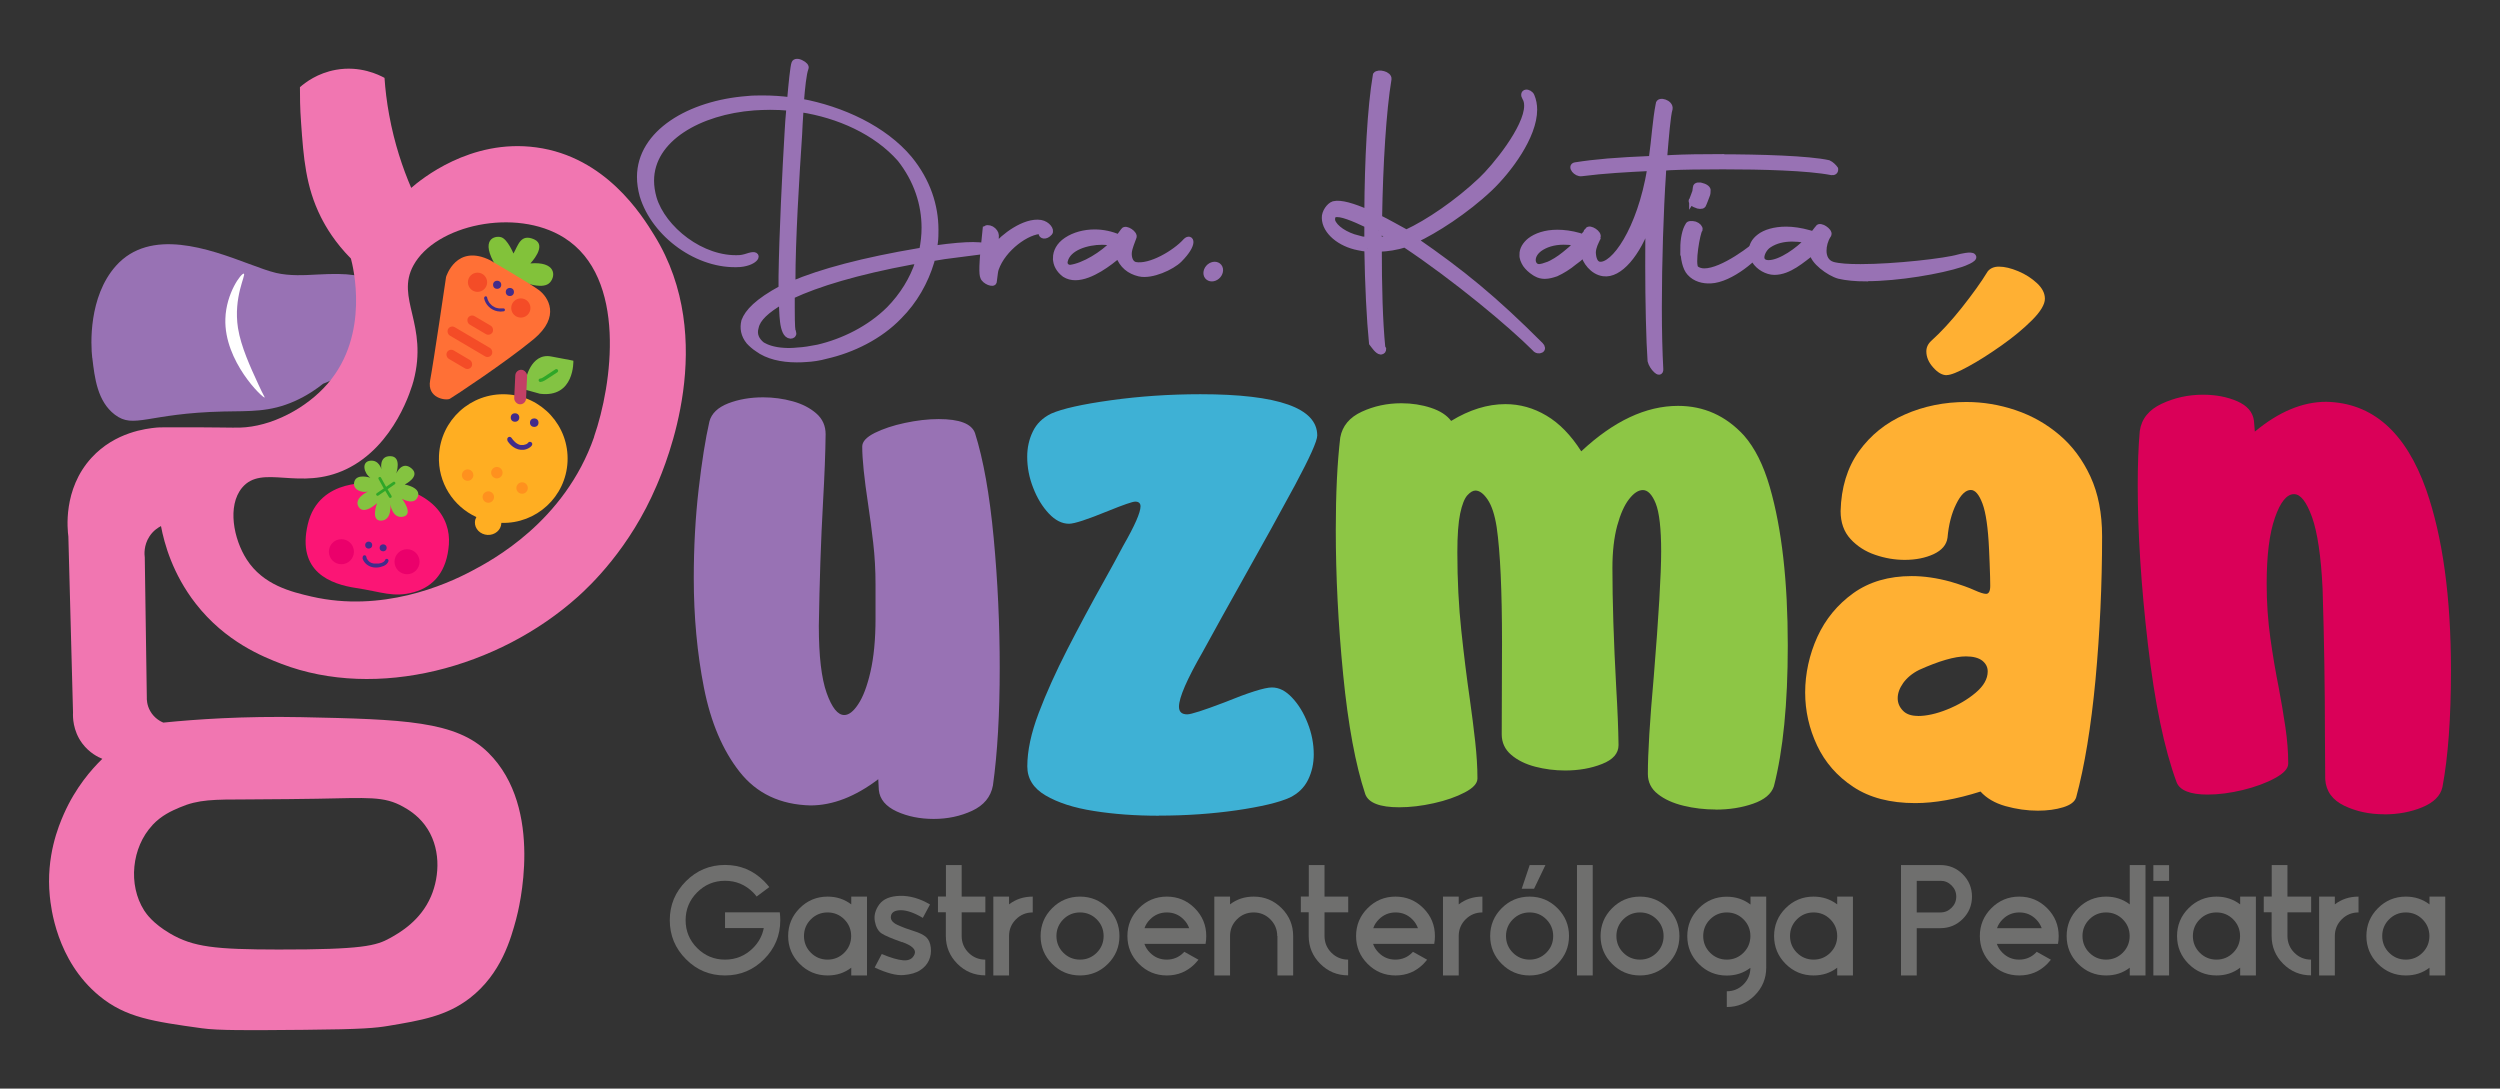
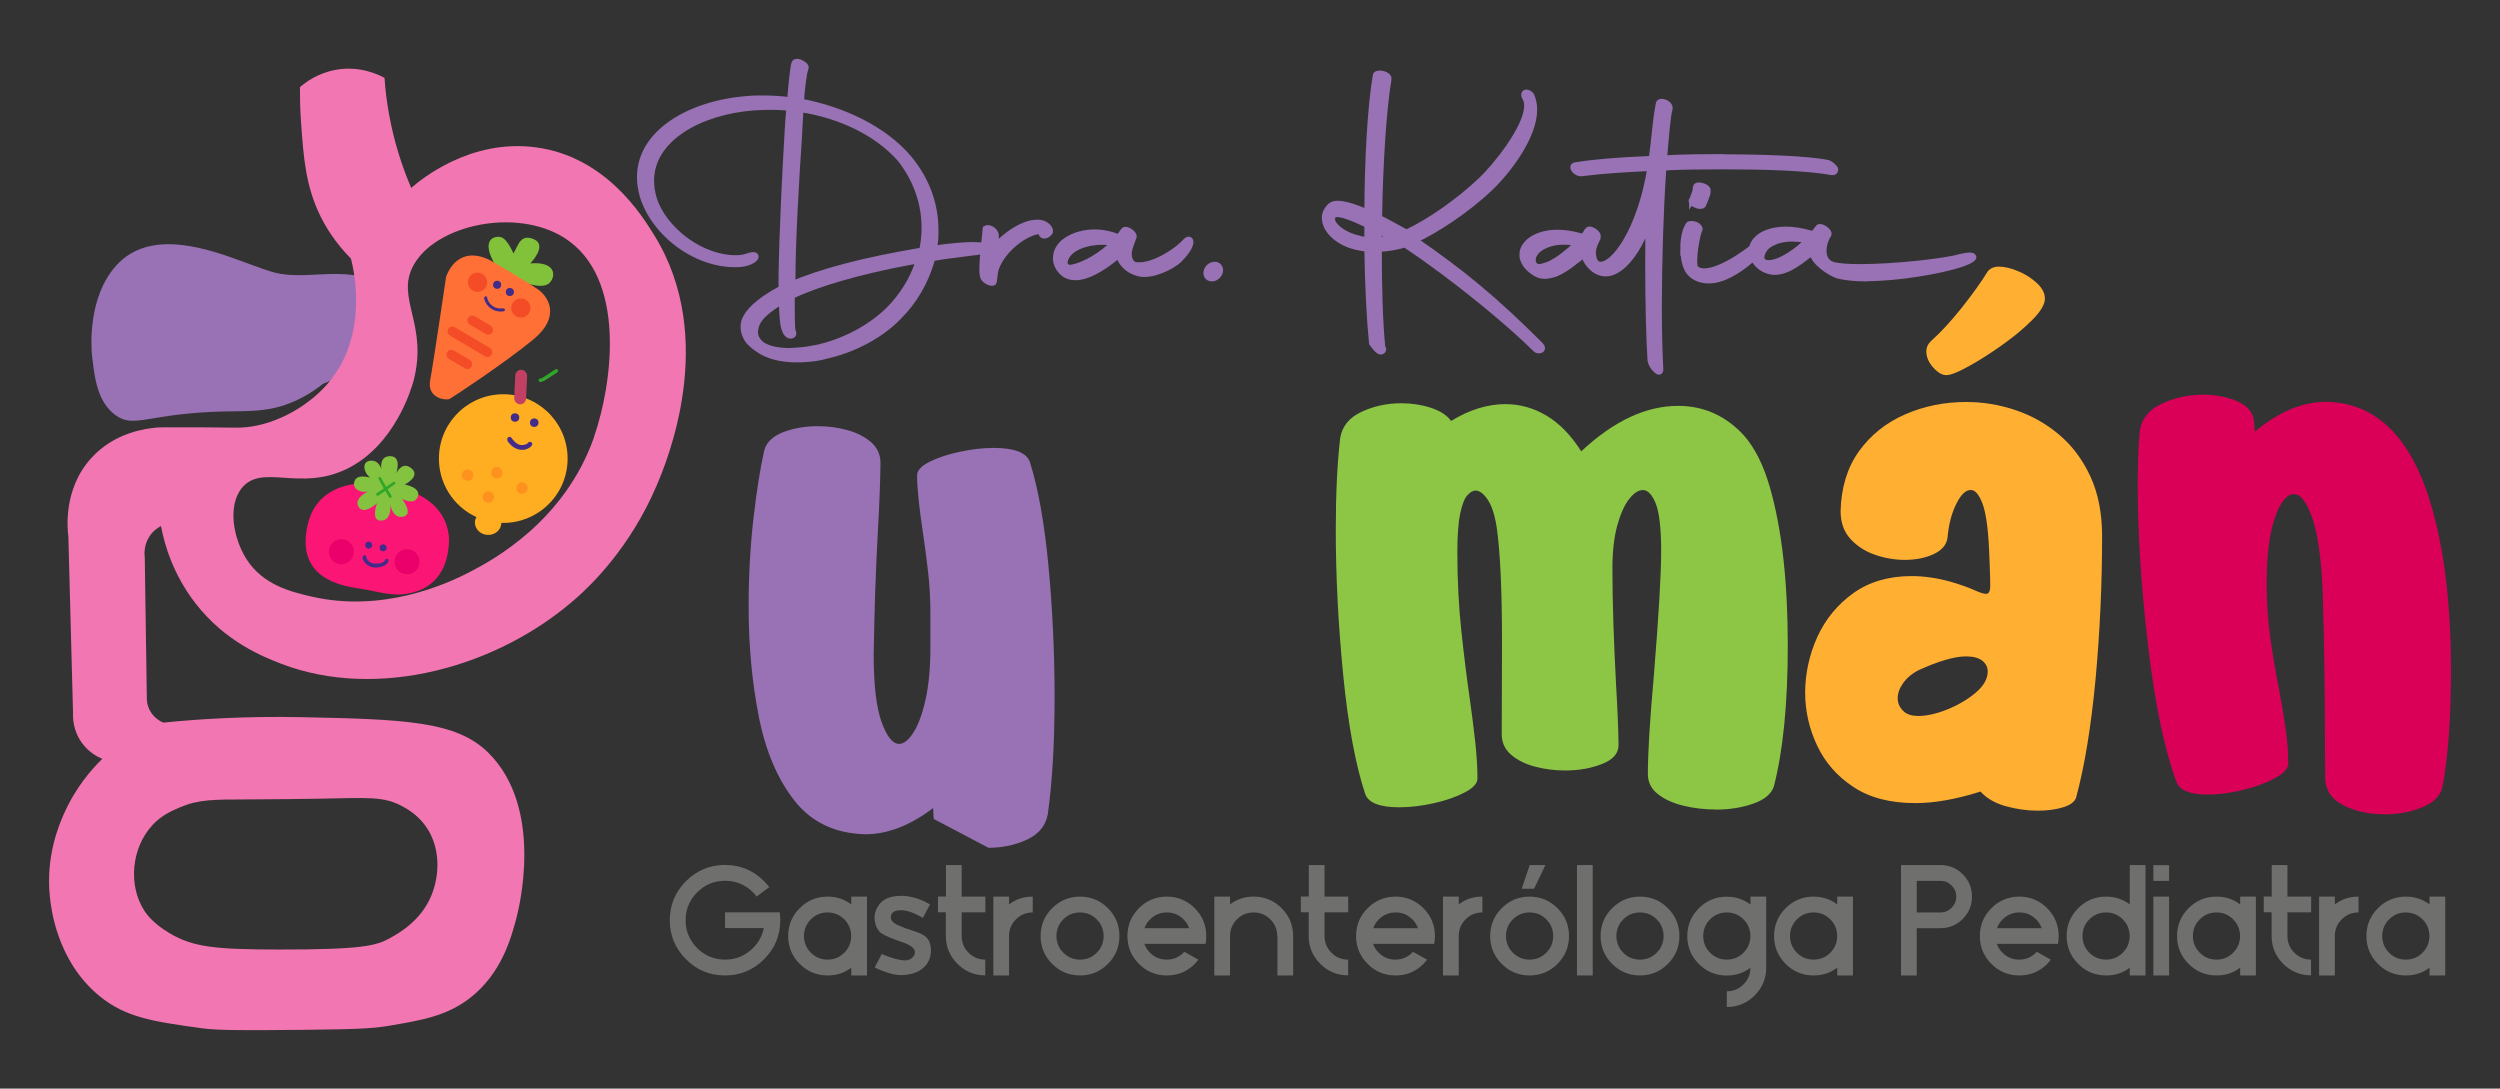
<svg xmlns="http://www.w3.org/2000/svg" id="Capa_1" viewBox="0 0 257.47 112.11">
  <rect x="0" y="0" width="257.47" height="112.11" fill="#333333" stroke="none" />
  <g>
    <path d="M82.48,10.47c4.23.79,8.57,2.78,11.17,5.89,1.87,2.29,2.69,4.83,2.69,7.31,0,.42,0,.88-.06,1.3l-.09.63c1.93-.27,3.17-.36,4.02-.36,1.06,0,1.42.15,1.57.3.15.21.12.24-.12.27l-4.41.57-1.27.21-.06.33c-.63,2.11-1.75,4.08-3.32,5.65-1.99,2.08-4.83,3.47-7.55,4.08-.63.18-1.39.3-2.11.33-.3.03-.6.03-.91.03-1.54,0-2.99-.33-4.01-1.09-.33-.21-.66-.51-.88-.75-.54-.66-.66-1.39-.48-2.11.36-.94,1.33-1.99,3.83-3.35v-1.24c.06-4.32.39-10.99.63-14.97.03-.57.09-1.48.18-2.41-.66-.06-1.33-.09-1.99-.09-.57,0-1.12.03-1.66.06-5.62.42-10.6,3.23-10.6,7.55,0,.57.09,1.18.27,1.81.94,3.14,4.95,6.4,8.88,6.16.36-.03.72-.15,1-.24,1.12-.33.69.69-.97.85-4.32.3-8.85-3.05-10.05-7.06-.18-.66-.27-1.3-.27-1.9,0-4.56,5.13-7.58,11.05-8.03.51-.06,1.06-.06,1.63-.06.91,0,1.84.06,2.78.18.15-1.75.33-3.5.45-3.8.06-.18.36-.21.69-.03.33.15.54.39.45.54-.21.51-.36,1.99-.48,3.47ZM80.52,31.03c-1.57.91-2.51,1.78-2.69,2.66-.24.79.09,1.39.66,1.84.45.27,1.18.54,2.2.6.39.03.94.03,1.45-.03.66-.03,1.33-.15,2.11-.3,2.57-.6,5.31-1.93,7.34-3.95,1.36-1.39,2.42-3.08,2.99-4.86l.06-.15-.72.09c-5.71,1.06-9.72,2.29-12.38,3.53v1.18c0,2.17.06,2.44.12,2.51l.03.15c.06.15-.09.27-.27.27-.94-.06-.82-2.57-.91-3.53ZM82.45,11.22c-.09,1.12-.12,2.11-.15,2.63-.3,4.47-.69,10.84-.69,15.13,0,.09.03.18,0,.27,2.93-1.24,7.25-2.42,13.16-3.41l.18-.06h.03c.15-.75.24-1.54.24-2.32,0-2.42-.78-4.89-2.51-7.09-2.48-2.81-6.34-4.53-10.26-5.13Z" fill="#9872b4" stroke="#9872b4" stroke-miterlimit="10" stroke-width=".62" />
    <path d="M101.51,23.66c0-.21.3-.21.6-.06.27.15.45.45.45.63l-.03,1.18c.75-.97,2.99-2.72,4.65-2.45.69.12,1.12.76.91,1-.42.48-.85.3-.82.06l.03-.24c-1.51-.03-4.02,1.81-4.74,3.89-.09.24-.09.42-.21,1.3.03.39-.97,0-1.09-.45-.12-.27-.18-1.06.24-4.86Z" fill="#9872b4" stroke="#9872b4" stroke-miterlimit="10" stroke-width=".62" />
    <path d="M108.75,26.59c0-.66.33-1.33,1.09-1.84.81-.54,1.84-.81,2.9-.81.85,0,1.69.18,2.45.51h.03l.51-.69c.18-.33,1.21.33,1,.69-.15.45-.42,1-.48,1.57-.03.51.12,1.12.66,1.27,1.54.3,4.14-1.24,5.22-2.45.51-.51.97.24-.69,1.9-.76.75-2.84,1.72-4.11,1.42-1-.24-1.75-.82-2.14-1.9-.85.75-2.84,2.29-4.44,2.29-.39,0-.75-.09-1.09-.3-.6-.45-.91-1.03-.91-1.66ZM114.67,25.05c-.3-.09-.72-.15-1.18-.15-1.51,0-3.5.57-3.83,1.96-.09.36.09.69.54.73,1.45-.18,3.41-1.42,4.47-2.54Z" fill="#9872b4" stroke="#9872b4" stroke-miterlimit="10" stroke-width=".62" />
    <path d="M124.57,27.47c.33-.27.75-.27.97,0,.21.27.12.72-.21,1-.33.27-.75.27-.97,0-.21-.27-.12-.72.21-1Z" fill="#9872b4" stroke="#9872b4" stroke-miterlimit="10" stroke-width=".62" />
    <path d="M140.82,25.62c-.3-.03-.6-.09-.91-.15-1.9-.36-3.44-1.63-3.47-3.02-.03-.57.45-1.27.91-1.42.72-.18,1.99.21,3.47.85.03-5.34.3-10.75.88-14.16.24-.33,1.36-.06,1.3.42-.54,3.23-.88,8.72-.97,14.31.91.45,1.87,1,2.81,1.51,2.23-1.03,5.25-3.08,7.7-5.4,1.36-1.27,4.74-5.37,4.74-7.67,0-.33-.06-.6-.21-.84-.15-.24-.12-.48.09-.51.18-.03.48.12.57.36.18.42.27.91.27,1.39,0,2.75-2.63,6.25-4.56,8.09-2.48,2.35-5.65,4.38-7.73,5.34,4.89,3.38,8.18,6.07,12.95,10.84.18.18.21.39.03.48-.15.09-.45.06-.6-.15-2.51-2.51-8.15-7.22-13.4-10.72-.85.27-1.78.42-2.69.45,0,3.8.09,7.46.36,10.17l.09.15c0,.15-.06.24-.24.27-.33-.03-.69-.6-.91-.88-.24-2.39-.42-5.92-.48-9.72ZM139.85,24.57c.3.09.63.12.97.15v-1.57c-1.39-.66-2.81-1.27-3.38-1.06-.27.09-.27.45-.24.66.24.75,1.36,1.48,2.66,1.81ZM141.99,23.75v.97c.39-.03.76-.09,1.12-.21,0-.06.03-.12.03-.18l-1.15-.57Z" fill="#9872b4" stroke="#9872b4" stroke-miterlimit="10" stroke-width=".62" />
    <path d="M177.08,16.2c4.23,0,9.18.15,11.23.6.27.12.57.42.69.6.03.24-.12.36-.36.33-2.45-.48-7.19-.6-11.2-.6-2.2,0-4.2.03-5.46.09-.24.03-.45.03-.66.03-.03.27-.06.51-.06.75-.24,3.56-.42,9-.42,13.65,0,2.48.06,4.71.15,6.37.03.72-.85-.21-1-.85-.15-2.08-.24-6.19-.24-9.75,0-1.78,0-3.41.06-4.59-1.15,3.35-3.05,5.55-4.68,5.31-1.12-.15-1.87-1.27-2.02-1.99l-.51.48-.48.36c-.57.48-1.27.91-1.87,1.18-.36.12-.76.24-1.15.24-.3,0-.6-.06-.91-.24l-.15-.09c-.42-.27-.69-.54-.91-.84-.21-.33-.36-.69-.33-1-.03-.54.3-1.06.78-1.45.63-.48,1.57-.82,2.81-.82.66,0,1.42.09,2.26.33l.33.12h.03l.42-.51v-.06c.06-.06.06-.09.09-.09v-.03c.18-.33,1.21.33,1,.69v.09l-.06.06.03.03c-.12.27-.42.78-.45,1.39.03.66.21,1.18.66,1.27,1.48.24,4.2-3.53,5.25-9.84v-.12c-2.42.12-4.71.24-7.06.54-.57.09-1.18-.72-.66-.81,2.08-.33,4.26-.51,7.88-.66.3-2.14.39-3.99.72-5.65,0-.48,1.21-.15,1.12.48-.21.66-.39,2.96-.57,5.1.27,0,.57,0,.88-.03,1.24-.06,2.96-.09,4.83-.09ZM159.36,27.31c.57-.24,1.21-.63,1.81-1.12.42-.33.88-.73,1.21-1.09l.09-.06-.33-.06c-.33-.06-.72-.09-1.09-.09-1.09,0-1.93.3-2.51.72-.48.36-.69.79-.69,1.18,0,.18.06.42.27.6l.12.06s.09.06.33.06c.21-.03.45-.09.79-.21Z" fill="#9872b4" stroke="#9872b4" stroke-miterlimit="10" stroke-width=".62" />
    <path d="M173.36,25.59c0-.94.18-1.87.51-2.38.03-.15.33-.18.69-.09.33.12.51.36.48.51-.24.24-.85,3.65-.39,4.05.24.18.54.27.88.27,1.87,0,5.07-2.42,5.98-3.32.12-.12.42.06.06.72-.57,1.06-3.32,3.44-5.4,3.53-.75.03-1.57-.15-2.14-.79-.45-.48-.66-1.51-.66-2.51ZM174.27,20.58c.06-.09.27-.69.33-.85l.06-.45c0-.18.33-.24.63-.12.39.09.63.33.57.48,0,.12,0,.33-.09.51-.06.15-.3.82-.39.97-.09.12-.45.12-.72-.03-.36-.12-.54-.39-.39-.51Z" fill="#9872b4" stroke="#9872b4" stroke-miterlimit="10" stroke-width=".62" />
    <path d="M192.2,28.67c-1.09,0-2.05-.09-2.81-.27-1-.27-2.72-1.54-2.72-2.42v-.03c-1.06.79-2.42,2.05-3.93,2.05-.75,0-1.6-.48-2.02-1.15-.21-.36-.3-.69-.3-1.03,0-.51.24-1,.79-1.42.57-.45,1.54-.75,2.75-.75.69,0,1.51.12,2.36.36l.42.12c.45-.6.51-.63.51-.66.18-.33,1.21.33,1.06.69l-.06.09c-.3.48-.45,1.06-.45,1.57,0,.66.27,1.24.94,1.45.63.18,1.63.24,2.87.24,3.56,0,8.76-.6,10.11-1,.21-.06,1.33-.33,1.48-.09.24.24-1.03.72-1.24.78-2.11.69-6.43,1.45-9.75,1.45ZM186.11,24.81l.06-.06-.36-.06c-.39-.09-.82-.12-1.24-.12-.85,0-1.72.18-2.42.66-.42.27-.75.85-.75,1.27,0,.33.21.6.75.6,1.24,0,3.11-1.36,3.96-2.29Z" fill="#9872b4" stroke="#9872b4" stroke-miterlimit="10" stroke-width=".62" />
  </g>
  <g>
-     <path d="M96.16,84.34c-1.42,0-2.69-.26-3.81-.77-1.12-.52-1.74-1.25-1.84-2.2l-.06-1.12c-2.37,1.8-4.7,2.7-6.99,2.7-3.1-.08-5.53-1.23-7.28-3.45-1.75-2.22-2.98-5.11-3.68-8.66-.7-3.56-1.05-7.32-1.05-11.29,0-3.24.17-6.29.5-9.15.33-2.86.7-5.19,1.11-6.99.22-.83.87-1.45,1.94-1.87,1.07-.41,2.27-.62,3.59-.62,1.05,0,2.07.14,3.05.41.98.27,1.79.69,2.43,1.25.64.56.96,1.27.96,2.14-.02,1.86-.11,4.21-.27,7.05-.22,3.95-.36,8.18-.43,12.7,0,3.1.27,5.4.81,6.91.54,1.51,1.14,2.26,1.81,2.26.47,0,.95-.37,1.44-1.12.5-.75.92-1.86,1.26-3.34.34-1.48.52-3.31.52-5.5v-3.49c0-1.48-.08-2.91-.24-4.29-.16-1.38-.33-2.69-.52-3.95-.4-2.65-.61-4.64-.61-5.96,0-.51.43-.97,1.28-1.4.85-.42,1.88-.77,3.1-1.03,1.22-.26,2.38-.4,3.49-.4,2.15,0,3.39.48,3.74,1.43.87,2.74,1.51,6.35,1.93,10.83s.62,8.94.62,13.36c0,4.74-.23,8.78-.7,12.12-.22,1.18-.94,2.04-2.14,2.6-1.21.56-2.53.84-3.97.84Z" fill="#9872b4" />
-     <path d="M119.35,84.01c-2.41,0-4.64-.16-6.7-.49-2.06-.32-3.71-.86-4.97-1.6-1.26-.74-1.88-1.74-1.88-2.99,0-1.6.39-3.43,1.17-5.49.78-2.06,1.77-4.25,2.96-6.58,1.2-2.33,2.46-4.69,3.8-7.08.67-1.2,1.32-2.38,1.94-3.56,1.2-2.09,1.79-3.44,1.79-4.07,0-.32-.18-.49-.55-.49-.26,0-1.2.32-2.8.97-2.13.87-3.46,1.31-4.01,1.31-.73,0-1.42-.35-2.08-1.05-.66-.7-1.2-1.58-1.61-2.64-.42-1.06-.62-2.13-.62-3.21,0-.93.19-1.8.58-2.6.38-.8,1.01-1.41,1.88-1.84,1.16-.51,3.21-.97,6.17-1.38,2.96-.41,6.03-.62,9.21-.62,8.02,0,12.03,1.42,12.03,4.25,0,.57-.77,2.27-2.29,5.11-1.53,2.84-3.29,6.02-5.27,9.54-1.5,2.67-2.92,5.23-4.25,7.66-1.62,2.82-2.43,4.69-2.43,5.62,0,.53.28.79.85.79.4,0,1.67-.41,3.8-1.22,2.53-1.03,4.17-1.55,4.92-1.55s1.42.35,2.08,1.05c.66.7,1.2,1.58,1.61,2.64.42,1.06.62,2.13.62,3.21,0,.93-.19,1.8-.58,2.6-.39.8-1.01,1.41-1.88,1.84-1.13.51-2.96.94-5.48,1.31-2.52.36-5.19.55-8.01.55Z" fill="#3eb1d5" />
+     <path d="M96.16,84.34l-.06-1.12c-2.37,1.8-4.7,2.7-6.99,2.7-3.1-.08-5.53-1.23-7.28-3.45-1.75-2.22-2.98-5.11-3.68-8.66-.7-3.56-1.05-7.32-1.05-11.29,0-3.24.17-6.29.5-9.15.33-2.86.7-5.19,1.11-6.99.22-.83.87-1.45,1.94-1.87,1.07-.41,2.27-.62,3.59-.62,1.05,0,2.07.14,3.05.41.98.27,1.79.69,2.43,1.25.64.56.96,1.27.96,2.14-.02,1.86-.11,4.21-.27,7.05-.22,3.95-.36,8.18-.43,12.7,0,3.1.27,5.4.81,6.91.54,1.51,1.14,2.26,1.81,2.26.47,0,.95-.37,1.44-1.12.5-.75.92-1.86,1.26-3.34.34-1.48.52-3.31.52-5.5v-3.49c0-1.48-.08-2.91-.24-4.29-.16-1.38-.33-2.69-.52-3.95-.4-2.65-.61-4.64-.61-5.96,0-.51.43-.97,1.28-1.4.85-.42,1.88-.77,3.1-1.03,1.22-.26,2.38-.4,3.49-.4,2.15,0,3.39.48,3.74,1.43.87,2.74,1.51,6.35,1.93,10.83s.62,8.94.62,13.36c0,4.74-.23,8.78-.7,12.12-.22,1.18-.94,2.04-2.14,2.6-1.21.56-2.53.84-3.97.84Z" fill="#9872b4" />
    <path d="M176.69,83.37c-1.13,0-2.24-.13-3.31-.39-1.07-.26-1.96-.66-2.64-1.2-.69-.54-1.03-1.23-1.03-2.08,0-2.13.2-5.47.61-10.03.51-6.26.76-10.55.76-12.88s-.19-4.02-.56-4.94-.82-1.38-1.32-1.38c-.47,0-.94.31-1.43.94-.49.63-.89,1.54-1.22,2.74-.32,1.2-.49,2.64-.49,4.35,0,3.4.13,7.5.39,12.28.14,2.35.22,4.34.24,5.96,0,.85-.57,1.5-1.7,1.94-1.13.45-2.4.67-3.8.67-1.05,0-2.08-.13-3.08-.39-1-.26-1.83-.67-2.48-1.23-.65-.56-.97-1.26-.97-2.11l.03-9.42c0-5.37-.18-9.34-.55-11.91-.2-1.28-.51-2.22-.93-2.84-.42-.62-.84-.93-1.26-.93-.26,0-.54.17-.84.5-.29.33-.54.96-.73,1.87-.19.91-.29,2.24-.29,3.98,0,2.88.14,5.58.41,8.1.27,2.52.56,4.86.87,7,.22,1.58.41,3.05.56,4.42.15,1.37.23,2.63.23,3.78,0,.51-.44.99-1.31,1.44-.87.46-1.93.83-3.18,1.11-1.25.28-2.44.42-3.57.42-1.99,0-3.15-.45-3.49-1.34-1.01-3.04-1.77-7.15-2.28-12.32-.51-5.18-.76-10.14-.76-14.91,0-3.71.15-6.88.46-9.51.22-1.2.96-2.08,2.22-2.66,1.26-.58,2.61-.87,4.07-.87,1.09,0,2.11.16,3.05.47.94.31,1.64.76,2.08,1.35,1.88-1.15,3.75-1.73,5.59-1.73,1.48,0,2.89.39,4.22,1.18,1.34.79,2.53,2.02,3.59,3.68,3.34-3.12,6.66-4.68,9.97-4.68,2.65,0,4.91,1.01,6.78,3.04,1.11,1.26,2.01,3.03,2.67,5.32,1.24,4.3,1.85,9.73,1.85,16.32,0,5.98-.48,10.81-1.43,14.5-.26.79-.98,1.39-2.14,1.79-1.17.41-2.46.61-3.87.61Z" fill="#8dc645" />
    <path d="M209.87,83.49c-1.11,0-2.22-.16-3.33-.47-1.1-.31-1.96-.82-2.57-1.5-2.49.79-4.73,1.19-6.72,1.19-2.57,0-4.69-.55-6.37-1.66-1.67-1.1-2.92-2.53-3.74-4.27-.82-1.74-1.23-3.57-1.23-5.47s.42-3.89,1.26-5.73c.84-1.83,2.08-3.33,3.71-4.5,1.63-1.16,3.63-1.75,6-1.75,1.26,0,2.59.19,4.01.58,1.07.32,1.89.61,2.45.87.56.25.96.38,1.2.38.28,0,.43-.27.43-.82,0-.51-.02-1.28-.06-2.31l-.06-1.43c-.1-2.23-.33-3.81-.68-4.74-.35-.93-.75-1.4-1.2-1.4-.53,0-1.03.48-1.5,1.44-.48.96-.78,2.12-.9,3.48-.1.73-.58,1.29-1.43,1.69-.85.39-1.84.59-2.98.59-1.01,0-2.03-.17-3.04-.52-1.01-.34-1.86-.89-2.54-1.63-.68-.74-1.02-1.7-1.02-2.87.06-2.43.69-4.48,1.88-6.15,1.2-1.67,2.77-2.94,4.73-3.8,1.95-.86,4.07-1.29,6.34-1.29,1.72,0,3.41.28,5.07.84,1.66.56,3.16,1.4,4.5,2.54,1.34,1.13,2.41,2.57,3.21,4.3.8,1.73,1.2,3.78,1.2,6.15,0,5-.23,9.93-.68,14.78-.46,4.85-1.12,8.89-1.99,12.11-.14.45-.59.79-1.34,1.02-.75.23-1.62.35-2.61.35ZM197.51,73.74c.89,0,1.9-.22,3.02-.67,1.12-.45,2.1-1.02,2.93-1.72.83-.7,1.25-1.43,1.25-2.2,0-.45-.19-.81-.56-1.11-.38-.29-.94-.44-1.69-.44-1.15,0-2.77.47-4.83,1.4-.71.36-1.25.82-1.63,1.35-.38.54-.56,1.06-.56,1.56,0,.47.17.89.52,1.26.34.37.86.56,1.55.56ZM200.48,38.64c-.45,0-.91-.26-1.38-.79-.48-.53-.71-1.08-.71-1.67,0-.4.17-.77.52-1.09.99-.89,2.04-2.03,3.13-3.4,1.09-1.38,1.99-2.62,2.67-3.74.26-.32.65-.49,1.15-.49.59,0,1.25.16,1.99.47.74.31,1.38.72,1.93,1.23.55.51.82,1.04.82,1.61s-.44,1.32-1.32,2.2c-.88.88-1.93,1.75-3.15,2.61-1.22.86-2.36,1.59-3.43,2.17-1.07.59-1.81.88-2.22.88Z" fill="#ffb033" />
    <path d="M245.52,83.86c-1.5,0-2.86-.29-4.09-.88-1.23-.59-1.88-1.5-1.96-2.73l-.03-4.53c0-4.84-.08-9.87-.24-15.07-.16-3.36-.53-5.83-1.09-7.4-.57-1.57-1.18-2.36-1.85-2.36-.75,0-1.41.81-1.97,2.43-.57,1.62-.85,3.89-.85,6.81,0,1.94.13,3.81.38,5.59.25,1.78.54,3.49.87,5.14.26,1.4.49,2.75.68,4.04.19,1.3.29,2.54.29,3.74,0,.51-.46,1.01-1.37,1.5-.91.5-2.01.9-3.3,1.22-1.29.31-2.5.47-3.63.47-1.78,0-2.85-.42-3.19-1.25-1.28-3.46-2.26-8.2-2.96-14.22-.7-6.02-1.05-11.47-1.05-16.35,0-2.17.07-4.04.21-5.62.18-1.26.94-2.19,2.26-2.81,1.33-.62,2.74-.93,4.24-.93,1.32,0,2.49.22,3.53.67,1.03.45,1.61,1.11,1.73,2.01l.09,1.12c2.47-2.05,4.92-3.07,7.35-3.07,4.76.1,8.19,3.12,10.3,9.06,1.7,4.86,2.55,11.06,2.55,18.6,0,4.88-.29,8.89-.88,12.03-.2.89-.9,1.58-2.08,2.07-1.18.49-2.5.73-3.94.73Z" fill="#da0058" />
  </g>
  <g>
    <path d="M77.93,92.34c-.11-.15-.24-.3-.38-.44-.8-.79-1.75-1.19-2.88-1.19s-2.08.4-2.87,1.19c-.79.79-1.19,1.75-1.19,2.87s.4,2.08,1.19,2.87c.79.79,1.75,1.19,2.87,1.19s2.08-.4,2.88-1.19c.59-.59.96-1.28,1.11-2.06h-3.99v-1.62h5.64c.03.27.05.54.05.81,0,1.57-.56,2.91-1.67,4.02-1.11,1.11-2.45,1.67-4.02,1.67s-2.91-.55-4.02-1.67c-1.11-1.11-1.67-2.45-1.67-4.02s.56-2.91,1.67-4.02c1.11-1.11,2.45-1.67,4.02-1.67s2.91.56,4.02,1.67c.19.19.37.4.54.61l-1.3.97Z" fill="#6f6f6e" />
    <path d="M87.67,99.66c-.7.54-1.51.8-2.44.8-1.12,0-2.08-.4-2.87-1.19-.79-.79-1.19-1.75-1.19-2.87s.4-2.08,1.19-2.87c.79-.79,1.75-1.19,2.87-1.19.93,0,1.74.27,2.44.8v-.8h1.62v8.12h-1.62v-.8ZM85.23,93.97c-.67,0-1.25.24-1.72.71s-.71,1.05-.71,1.72.24,1.25.71,1.72,1.05.71,1.72.71,1.25-.24,1.72-.71.71-1.05.71-1.72-.24-1.25-.71-1.72-1.05-.71-1.72-.71Z" fill="#6f6f6e" />
    <path d="M92.9,97.03c-1.06-.37-1.76-.67-2.11-.9-.35-.24-.58-.65-.69-1.24-.11-.59.04-1.17.45-1.74.42-.57,1.13-.86,2.14-.89,1.01-.02,2.04.27,3.09.89l-.74,1.38c-.88-.52-1.62-.78-2.24-.79-.61,0-.96.19-1.04.57-.08.39.14.7.66.94.52.24,1.08.45,1.67.63.59.18,1.02.39,1.29.63.27.25.43.61.48,1.08s-.01.91-.19,1.31c-.18.4-.47.74-.89,1.01-.41.28-.99.45-1.73.51-.74.06-1.73-.2-2.97-.78l.73-1.39c.89.38,1.63.6,2.21.65s.98-.16,1.17-.63c.19-.47-.25-.89-1.3-1.26Z" fill="#6f6f6e" />
    <path d="M97.42,92.34v-3.25h1.62v3.25h2.44v1.62h-2.44v2.44c0,.67.24,1.25.71,1.72s1.05.71,1.72.71v1.62c-1.12,0-2.08-.4-2.87-1.19-.79-.79-1.19-1.75-1.19-2.87v-2.44h-.81v-1.62h.81Z" fill="#6f6f6e" />
    <path d="M106.35,93.97c-.67,0-1.25.24-1.72.71s-.71,1.05-.71,1.72v4.06h-1.62v-8.12h1.62v.8c.7-.54,1.51-.8,2.44-.8v1.62Z" fill="#6f6f6e" />
    <path d="M111.23,100.46c-1.12,0-2.08-.4-2.87-1.19-.79-.79-1.19-1.75-1.19-2.87s.4-2.08,1.19-2.87c.79-.79,1.75-1.19,2.87-1.19s2.08.4,2.87,1.19c.79.79,1.19,1.75,1.19,2.87s-.4,2.08-1.19,2.87c-.79.79-1.75,1.19-2.87,1.19ZM111.23,93.97c-.67,0-1.25.24-1.72.71s-.71,1.05-.71,1.72.24,1.25.71,1.72,1.05.71,1.72.71,1.25-.24,1.72-.71.71-1.05.71-1.72-.24-1.25-.71-1.72-1.05-.71-1.72-.71Z" fill="#6f6f6e" />
    <path d="M121.98,98.03l1.45.81-.38.43c-.8.8-1.75,1.19-2.88,1.19s-2.08-.4-2.87-1.19c-.79-.79-1.19-1.75-1.19-2.87s.4-2.08,1.19-2.87c.79-.79,1.75-1.19,2.87-1.19s2.08.4,2.87,1.19c.79.79,1.19,1.75,1.19,2.87,0,.28-.02.55-.07.81h-6.3c.12.34.31.64.58.91.48.48,1.05.71,1.72.71s1.25-.24,1.72-.71c.03-.03.06-.06.09-.1ZM122.47,95.59c-.12-.34-.31-.64-.58-.91-.48-.48-1.05-.71-1.72-.71s-1.25.24-1.72.71c-.27.27-.47.57-.58.91h4.61Z" fill="#6f6f6e" />
    <path d="M131.54,96.4c0-.67-.24-1.25-.71-1.72s-1.05-.71-1.72-.71-1.25.24-1.72.71-.71,1.05-.71,1.72v4.06h-1.62v-8.12h1.62v.8c.7-.54,1.51-.8,2.44-.8,1.12,0,2.08.4,2.87,1.19.79.79,1.19,1.75,1.19,2.87v4.06h-1.62v-4.06Z" fill="#6f6f6e" />
    <path d="M134.79,92.34v-3.25h1.62v3.25h2.44v1.62h-2.44v2.44c0,.67.24,1.25.71,1.72s1.05.71,1.72.71v1.62c-1.12,0-2.08-.4-2.87-1.19-.79-.79-1.19-1.75-1.19-2.87v-2.44h-.81v-1.62h.81Z" fill="#6f6f6e" />
    <path d="M145.53,98.03l1.45.81-.38.43c-.8.8-1.75,1.19-2.88,1.19s-2.08-.4-2.87-1.19c-.79-.79-1.19-1.75-1.19-2.87s.4-2.08,1.19-2.87c.79-.79,1.75-1.19,2.87-1.19s2.08.4,2.87,1.19c.79.79,1.19,1.75,1.19,2.87,0,.28-.02.55-.07.81h-6.3c.12.34.31.64.58.91.48.48,1.05.71,1.72.71s1.25-.24,1.72-.71c.03-.03.06-.06.09-.1ZM146.03,95.59c-.12-.34-.31-.64-.58-.91-.48-.48-1.05-.71-1.72-.71s-1.25.24-1.72.71c-.27.27-.47.57-.58.91h4.61Z" fill="#6f6f6e" />
    <path d="M152.66,93.97c-.67,0-1.25.24-1.72.71s-.71,1.05-.71,1.72v4.06h-1.62v-8.12h1.62v.8c.7-.54,1.51-.8,2.44-.8v1.62Z" fill="#6f6f6e" />
    <path d="M157.53,100.46c-1.12,0-2.08-.4-2.87-1.19-.79-.79-1.19-1.75-1.19-2.87s.4-2.08,1.19-2.87c.79-.79,1.75-1.19,2.87-1.19s2.08.4,2.87,1.19c.79.79,1.19,1.75,1.19,2.87s-.4,2.08-1.19,2.87c-.79.79-1.75,1.19-2.87,1.19ZM157.53,93.97c-.67,0-1.25.24-1.72.71s-.71,1.05-.71,1.72.24,1.25.71,1.72,1.05.71,1.72.71,1.25-.24,1.72-.71c.48-.48.71-1.05.71-1.72s-.24-1.25-.71-1.72c-.48-.48-1.05-.71-1.72-.71ZM156.72,91.53l.82-2.44h1.62l-1.17,2.44h-1.28Z" fill="#6f6f6e" />
    <path d="M164.03,89.09v11.37h-1.62v-11.37h1.62Z" fill="#6f6f6e" />
    <path d="M168.9,100.46c-1.12,0-2.08-.4-2.87-1.19-.79-.79-1.19-1.75-1.19-2.87s.4-2.08,1.19-2.87c.79-.79,1.75-1.19,2.87-1.19s2.08.4,2.87,1.19c.79.79,1.19,1.75,1.19,2.87s-.4,2.08-1.19,2.87c-.79.79-1.75,1.19-2.87,1.19ZM168.9,93.97c-.67,0-1.25.24-1.72.71s-.71,1.05-.71,1.72.24,1.25.71,1.72,1.05.71,1.72.71,1.25-.24,1.72-.71.71-1.05.71-1.72-.24-1.25-.71-1.72-1.05-.71-1.72-.71Z" fill="#6f6f6e" />
    <path d="M180.28,93.14v-.8h1.62v7.31c0,1.12-.4,2.08-1.19,2.87-.79.79-1.75,1.19-2.87,1.19v-1.62c.67,0,1.25-.24,1.72-.71s.71-1.05.71-1.71c-.7.54-1.51.8-2.44.8-1.12,0-2.08-.4-2.87-1.19-.79-.79-1.19-1.75-1.19-2.87s.4-2.08,1.19-2.87c.79-.79,1.75-1.19,2.87-1.19.93,0,1.74.27,2.44.8ZM177.84,93.97c-.67,0-1.25.24-1.72.71s-.71,1.05-.71,1.72.24,1.25.71,1.72,1.05.71,1.72.71,1.25-.24,1.72-.71.71-1.05.71-1.72-.24-1.25-.71-1.72-1.05-.71-1.72-.71Z" fill="#6f6f6e" />
    <path d="M189.21,99.66c-.7.54-1.51.8-2.44.8-1.12,0-2.08-.4-2.87-1.19-.79-.79-1.19-1.75-1.19-2.87s.4-2.08,1.19-2.87c.79-.79,1.75-1.19,2.87-1.19.93,0,1.74.27,2.44.8v-.8h1.62v8.12h-1.62v-.8ZM186.78,93.97c-.67,0-1.25.24-1.72.71s-.71,1.05-.71,1.72.24,1.25.71,1.72,1.05.71,1.72.71,1.25-.24,1.72-.71.71-1.05.71-1.72-.24-1.25-.71-1.72-1.05-.71-1.72-.71Z" fill="#6f6f6e" />
    <path d="M199.84,95.59h-2.44v4.87h-1.62v-11.37h4.06c.9,0,1.67.32,2.3.95.63.63.95,1.4.95,2.3s-.32,1.67-.95,2.3c-.63.63-1.4.95-2.3.95ZM199.84,90.72h-2.44v3.25h2.44c.45,0,.83-.16,1.15-.48.32-.32.48-.7.48-1.15s-.16-.83-.48-1.15c-.32-.32-.7-.48-1.15-.48Z" fill="#6f6f6e" />
    <path d="M209.77,98.03l1.45.81-.38.43c-.8.8-1.75,1.19-2.88,1.19s-2.08-.4-2.87-1.19c-.79-.79-1.19-1.75-1.19-2.87s.4-2.08,1.19-2.87c.79-.79,1.75-1.19,2.87-1.19s2.08.4,2.87,1.19c.79.79,1.19,1.75,1.19,2.87,0,.28-.02.55-.07.81h-6.3c.12.34.31.64.58.91.48.48,1.05.71,1.72.71s1.25-.24,1.72-.71c.03-.03.06-.06.09-.1ZM210.27,95.59c-.12-.34-.31-.64-.58-.91-.48-.48-1.05-.71-1.72-.71s-1.25.24-1.72.71c-.27.27-.47.57-.58.91h4.61Z" fill="#6f6f6e" />
    <path d="M219.34,99.66c-.7.54-1.51.8-2.44.8-1.12,0-2.08-.4-2.87-1.19-.79-.79-1.19-1.75-1.19-2.87s.4-2.08,1.19-2.87c.79-.79,1.75-1.19,2.87-1.19.93,0,1.74.27,2.44.8v-4.05h1.62v11.37h-1.62v-.8ZM216.9,93.97c-.67,0-1.25.24-1.72.71s-.71,1.05-.71,1.72.24,1.25.71,1.72,1.05.71,1.72.71,1.25-.24,1.72-.71.71-1.05.71-1.72-.24-1.25-.71-1.72-1.05-.71-1.72-.71Z" fill="#6f6f6e" />
    <path d="M221.77,90.72v-1.62h1.62v1.62h-1.62ZM221.77,100.46v-8.12h1.62v8.12h-1.62Z" fill="#6f6f6e" />
    <path d="M230.71,99.66c-.7.54-1.51.8-2.44.8-1.12,0-2.08-.4-2.87-1.19-.79-.79-1.19-1.75-1.19-2.87s.4-2.08,1.19-2.87c.79-.79,1.75-1.19,2.87-1.19.93,0,1.74.27,2.44.8v-.8h1.62v8.12h-1.62v-.8ZM228.27,93.97c-.67,0-1.25.24-1.72.71s-.71,1.05-.71,1.72.24,1.25.71,1.72,1.05.71,1.72.71,1.25-.24,1.72-.71.71-1.05.71-1.72-.24-1.25-.71-1.72-1.05-.71-1.72-.71Z" fill="#6f6f6e" />
    <path d="M233.96,92.34v-3.25h1.62v3.25h2.44v1.62h-2.44v2.44c0,.67.24,1.25.71,1.72s1.05.71,1.72.71v1.62c-1.12,0-2.08-.4-2.87-1.19-.79-.79-1.19-1.75-1.19-2.87v-2.44h-.81v-1.62h.81Z" fill="#6f6f6e" />
    <path d="M242.89,93.97c-.67,0-1.25.24-1.72.71s-.71,1.05-.71,1.72v4.06h-1.62v-8.12h1.62v.8c.7-.54,1.51-.8,2.44-.8v1.62Z" fill="#6f6f6e" />
    <path d="M250.21,99.66c-.7.54-1.51.8-2.44.8-1.12,0-2.08-.4-2.87-1.19-.79-.79-1.19-1.75-1.19-2.87s.4-2.08,1.19-2.87c.79-.79,1.75-1.19,2.87-1.19.93,0,1.74.27,2.44.8v-.8h1.62v8.12h-1.62v-.8ZM247.77,93.97c-.67,0-1.25.24-1.72.71s-.71,1.05-.71,1.72.24,1.25.71,1.72,1.05.71,1.72.71,1.25-.24,1.72-.71.71-1.05.71-1.72-.24-1.25-.71-1.72-1.05-.71-1.72-.71Z" fill="#6f6f6e" />
  </g>
  <g>
    <path d="M9.5,36.87c-.16-1.37-.39-6.3,2.43-9.48,3.55-3.99,9.64-1.73,13.67-.23,1.13.42,2.11.78,2.84.95,1.39.32,2.87.24,4.31.16,3.17-.17,4.76.04,5.59.9,1.6,1.66.32,5.11.19,5.46-1.27,3.31-4.49,4.61-5.25,4.89-.65.52-1.63,1.21-2.92,1.79-2.61,1.16-4.64,1.01-7.33,1.07-7.88.18-9.22,1.84-11.21.32-1.79-1.37-2.07-3.77-2.31-5.82Z" fill="#9872b4" />
    <path d="M67.39,24.24c-1.27-2.06-5-8.09-12.16-9.06-6.81-.93-11.93,3.35-12.88,4.17-.87-2.03-1.73-4.55-2.27-7.51-.25-1.36-.4-2.63-.48-3.82-.59-.32-2.52-1.28-5.01-.83-1.89.34-3.16,1.31-3.7,1.79,0,.84,0,2.13.12,3.7.25,3.53.47,6.54,2.03,9.66.53,1.06,1.46,2.63,3.1,4.29.2.74,2,7.8-2.39,12.88-2.19,2.54-5.81,4.45-9.06,4.53-.76.02-2.28-.04-6.56-.03-1.2,0-1.8,0-2.05.03-.97.1-4.21.44-6.65,3.1-2.99,3.26-2.47,7.48-2.39,8.11.16,6.04.32,12.09.48,18.13-.02.42-.04,1.85.95,3.18.73.98,1.64,1.42,2.07,1.59-1.09,1.06-2.76,2.94-3.98,5.72-.52,1.19-1.84,4.32-1.43,8.43.11,1.07.66,6.61,5.09,10.26,2.73,2.25,5.55,2.64,10.57,3.34,1.73.24,4.68.21,10.57.16,6.06-.05,7.37-.2,8.59-.4,3.41-.57,6.01-1,8.43-2.86,3.26-2.52,4.24-6.16,4.77-8.11.27-1,2.95-11.42-2.86-17.17-3.3-3.27-8.66-3.44-19.24-3.66-5.95-.12-10.87.22-14.23.56-.22-.09-.91-.41-1.35-1.19-.34-.6-.36-1.18-.35-1.44-.07-4.8-.14-9.59-.21-14.39-.04-.28-.12-1.23.48-2.15.4-.62.92-.93,1.19-1.07.34,1.8,1.2,4.94,3.58,7.99,3.07,3.94,6.93,5.47,8.83,6.2,9.81,3.76,22.31.44,30.53-6.92,1.2-1.08,5.35-4.95,8.11-11.45.94-2.21,6.4-15.03-.24-25.76ZM15.71,84.96c.94-1,1.97-1.45,2.79-1.8,1.95-.84,3.48-.82,7.08-.83,2.89-.01,5.75-.05,7.08-.07,5.27-.09,6.88-.29,8.87.83.48.27,1.42.81,2.22,1.87,1.68,2.24,1.55,5.23.64,7.35-1.07,2.51-3.21,3.74-4.22,4.3-1.42.79-2.84,1.19-11.51,1.18-6.46-.01-8.75-.24-11.16-1.66-1.75-1.03-2.44-2.03-2.65-2.36-1.68-2.63-1.3-6.5.86-8.8ZM61.19,44.99c-3.05,8.76-10.55,12.73-12.64,13.83-2.7,1.43-9.21,4.29-16.46,2.62-2.12-.49-4.99-1.19-6.68-3.82-1.35-2.09-2.03-5.52-.48-7.39,2.07-2.49,5.93.39,10.73-1.91,5.05-2.42,6.75-8.45,6.92-9.06,1.56-5.85-1.87-8.51,0-11.93,2.27-4.16,10.52-5.98,15.5-2.86,6.55,4.1,4.96,15.17,3.1,20.51Z" fill="#f176b1" />
    <g>
      <path d="M54.26,29.17s1.73.65,2.38-.08.54-2.18-2.02-1.96c0,0,1.79-1.85.39-2.48-1.4-.62-1.64.61-2.13,1.46,0,0-.61-1.49-1.27-1.68s-2.24.2-.51,3.01l3.16,1.72Z" fill="#82c23a" />
      <g>
        <path d="M50.51,26.82s4.11,2.39,5.01,3.07,2.29,2.69-.58,5.06-8.23,5.91-8.61,6.12-2.38-.04-2.03-1.9,1.64-10.65,1.64-10.65c0,0,1.04-3.48,4.58-1.7Z" fill="#ff7036" />
        <circle cx="52.51" cy="30.07" r=".42" fill="#422c8a" />
        <circle cx="51.2" cy="29.33" r=".42" fill="#422c8a" />
        <path d="M49.85,30.7c.14.69.71,1.24,1.4,1.36.21.04.42.04.64,0,.08-.01.13-.12.11-.19-.03-.09-.11-.12-.19-.11,0,0-.06,0-.03,0-.02,0-.04,0-.05,0-.04,0-.08,0-.12,0-.04,0-.08,0-.12,0-.02,0-.04,0-.06,0,0,0-.06,0-.04,0-.08-.01-.16-.03-.24-.05-.03-.01-.07-.02-.1-.03,0,0-.06-.02-.03-.01-.02,0-.04-.02-.06-.03-.07-.03-.14-.07-.21-.12-.01,0-.03-.02-.04-.03,0,0-.03-.02-.01,0s0,0-.01-.01c-.03-.02-.06-.05-.09-.08-.05-.05-.1-.11-.15-.16-.02-.02,0,0,0,0,0,0-.01-.02-.02-.02,0-.01-.02-.03-.03-.04-.02-.03-.04-.06-.06-.1-.02-.04-.04-.08-.06-.11,0-.02-.02-.04-.03-.06,0,0,0,.02,0,0,0-.01,0-.02-.01-.03-.03-.08-.06-.16-.07-.25s-.12-.13-.19-.11c-.08.03-.13.11-.11.19h0Z" fill="#422c8a" />
        <g>
          <circle cx="53.64" cy="31.72" r=".99" fill="#f44c27" />
          <circle cx="49.18" cy="29.07" r=".99" fill="#f44c27" />
          <rect x="45.84" y="36.52" width="2.93" height="1" rx=".5" ry=".5" transform="translate(25.37 -18.91) rotate(30.54)" fill="#f44c27" />
          <rect x="47.99" y="32.99" width="2.93" height="1" rx=".5" ry=".5" transform="translate(23.88 -20.49) rotate(30.54)" fill="#f44c27" />
          <rect x="45.79" y="34.7" width="5.21" height="1" rx=".5" ry=".5" transform="translate(24.6 -19.71) rotate(30.54)" fill="#f44c27" />
        </g>
      </g>
    </g>
    <g>
      <path d="M38.54,49.79s-5.68-.73-6.84,4.2,2.39,6.18,4.99,6.57c2.6.39,3.82,1.01,5.93.43,2.11-.59,3.41-2.21,3.61-4.92s-1.64-5.81-7.7-6.28Z" fill="#fb1575" />
      <circle cx="41.92" cy="57.85" r="1.29" fill="#eb006b" />
      <circle cx="35.16" cy="56.82" r="1.29" fill="#eb006b" />
      <path d="M37.32,57.43c.09.42.41.75.8.91.44.18.96.13,1.39-.05.23-.1.42-.26.5-.5.03-.09-.04-.21-.13-.23-.11-.02-.2.03-.23.13,0,0-.01.03,0,0,0,0,0,.01-.01.02,0,.02-.02.03-.03.05-.02.03,0,0,0,0,0,0-.01.01-.02.02-.02.02-.03.04-.05.05,0,0-.01.01-.02.02-.02.02.02-.01,0,0-.02.01-.03.02-.05.03-.04.02-.07.04-.11.06,0,0-.02,0-.02.01.03-.01,0,0,0,0-.02,0-.04.01-.06.02-.05.02-.09.03-.14.04s-.09.02-.14.03c-.01,0-.03,0-.04,0,0,0-.04,0-.01,0-.03,0-.06,0-.08,0-.1,0-.2,0-.3,0-.03,0,.02,0-.01,0-.01,0-.02,0-.03,0-.02,0-.05,0-.07-.01-.05-.01-.1-.03-.15-.04-.01,0-.03,0-.04-.01,0,0-.03-.01,0,0-.02,0-.03-.01-.05-.02-.04-.02-.08-.04-.12-.07-.02-.01-.03-.02-.05-.03,0,0-.01-.01-.02-.02.03.02,0,0,0,0-.03-.03-.06-.06-.09-.09-.02-.02-.04-.04-.05-.06,0,0-.01-.01-.02-.02,0,0-.03-.04,0,0-.03-.04-.05-.07-.07-.11-.01-.02-.02-.04-.03-.06,0-.01,0-.02-.01-.03,0,.02,0,.01,0,0-.02-.05-.03-.1-.04-.15-.02-.1-.14-.16-.23-.13-.1.03-.15.13-.13.23h0Z" fill="#422c8a" />
      <circle cx="37.97" cy="56.14" r=".36" fill="#422c8a" />
      <circle cx="39.46" cy="56.42" r=".36" fill="#422c8a" />
      <path d="M39.28,48.32s-.24-.98-1.16-.87-.65,1.28.02,1.75c0,0-1.41-.47-1.65.41s.88,1.18,1.41,1.01c0,0-1.51.68-.97,1.58s1.9-.38,1.9-.38c0,0-.7,1.85.43,1.8s.94-1.66.94-1.66c0,0,.22,1.5,1.33,1.25s-.13-1.84-.13-1.84c0,0,1.27.74,1.63-.22s-1.35-1.25-1.35-1.25c0,0,1.68-.83.7-1.66s-1.57.52-1.57.52c0,0,.6-1.75-.6-1.78-1.2-.03-.93,1.34-.93,1.34Z" fill="#84c340" />
      <path d="M38.99,49.34c.34.64.7,1.26,1.08,1.87.04.07.13.09.2.05s.09-.13.05-.2c-.38-.61-.74-1.23-1.08-1.87-.04-.07-.13-.09-.2-.05-.07.04-.09.13-.05.2h0Z" fill="#2fa728" />
      <path d="M38.96,51.04l1.69-1.16c.06-.04.1-.13.05-.2-.04-.06-.13-.1-.2-.05l-1.69,1.16c-.06.04-.1.13-.05.2.04.06.13.1.2.05h0Z" fill="#2fa728" />
    </g>
    <g>
      <path d="M58.45,47.54c.17-3.66-2.65-6.76-6.31-6.93-3.66-.17-6.76,2.65-6.93,6.31-.13,2.78,1.47,5.24,3.85,6.33-.09.16-.14.33-.15.52-.03.69.55,1.28,1.3,1.32s1.39-.5,1.42-1.19c0-.02,0-.03,0-.05,3.61.11,6.65-2.69,6.82-6.31Z" fill="#ffae22" />
      <circle cx="53.04" cy="43" r=".44" fill="#422c8a" />
      <circle cx="55.02" cy="43.53" r=".44" fill="#422c8a" />
      <path d="M52.25,45.39c.21.32.49.61.84.78s.75.22,1.12.09c.2-.07.4-.18.54-.35.08-.1.1-.25,0-.34-.09-.08-.25-.1-.34,0-.02.03-.05.05-.07.08-.01.01-.03.02-.04.03-.02.02.04-.03.01,0-.01,0-.02.01-.03.02-.03.02-.06.04-.09.05-.02,0-.03.02-.05.02,0,0-.01,0-.02,0,.02-.01.04-.02,0,0-.07.03-.14.05-.21.06,0,0-.02,0-.03,0,0,0,.05,0,.03,0-.02,0-.04,0-.05,0-.04,0-.08,0-.12,0-.02,0-.04,0-.05,0-.01,0-.04,0-.05,0,0,0,.05,0,.03,0-.01,0-.02,0-.03,0-.02,0-.04,0-.06-.01-.04,0-.07-.02-.11-.03-.02,0-.04-.01-.05-.02-.01,0-.02,0-.03-.01-.03-.01,0,0,.01,0-.03-.02-.07-.03-.1-.05-.04-.02-.08-.04-.11-.07-.03-.02-.07-.04-.09-.07,0,0,.04.03,0,0,0,0-.01-.01-.02-.02-.02-.01-.03-.03-.05-.04-.07-.06-.13-.13-.19-.2-.01-.02-.03-.03-.04-.05,0,0-.01-.02-.02-.03,0,.01.03.03,0,0-.03-.04-.06-.08-.09-.12-.07-.11-.22-.16-.33-.09-.11.07-.16.22-.09.33h0Z" fill="#422c8a" />
-       <path d="M54.12,39.17s.52-2.85,2.63-2.46c2.11.39,2.3.44,2.3.44,0,0,.15,3.86-3.45,3.4l-1.98-.55.51-.84Z" fill="#83c343" />
      <path d="M55.63,39.35c.17-.02.33-.08.48-.17s.28-.18.42-.27c.29-.19.57-.38.86-.56.08-.05.12-.16.07-.25-.05-.08-.16-.12-.25-.07-.28.18-.55.36-.83.55-.13.09-.27.18-.4.26-.06.04-.12.08-.19.11,0,0-.01,0-.02,0,.02,0,.02,0,0,0-.02,0-.04.01-.05.02s-.04.01-.05.01c0,0-.07.01-.02,0-.09.01-.19.08-.18.18,0,.09.08.19.18.18h0Z" fill="#2fa728" />
      <rect x="53.01" y="38.09" width="1.22" height="3.56" rx=".61" ry=".61" transform="translate(1.94 -2.49) rotate(2.7)" fill="#c34065" />
      <circle cx="51.17" cy="48.68" r=".59" fill="#ff911e" />
      <circle cx="50.29" cy="51.19" r=".59" fill="#ff911e" />
      <circle cx="48.16" cy="48.93" r=".59" fill="#ff911e" />
      <circle cx="53.77" cy="50.26" r=".59" fill="#ff911e" />
    </g>
-     <path d="M25.11,28.18c.26.09-1.1,2.41-.6,5.61.31,1.92,1.27,4,2.09,5.78.53,1.16.69,1.35.66,1.37-.17.11-4.2-3.73-4.05-8.11.08-2.64,1.65-4.74,1.91-4.65Z" fill="#fff" />
  </g>
</svg>